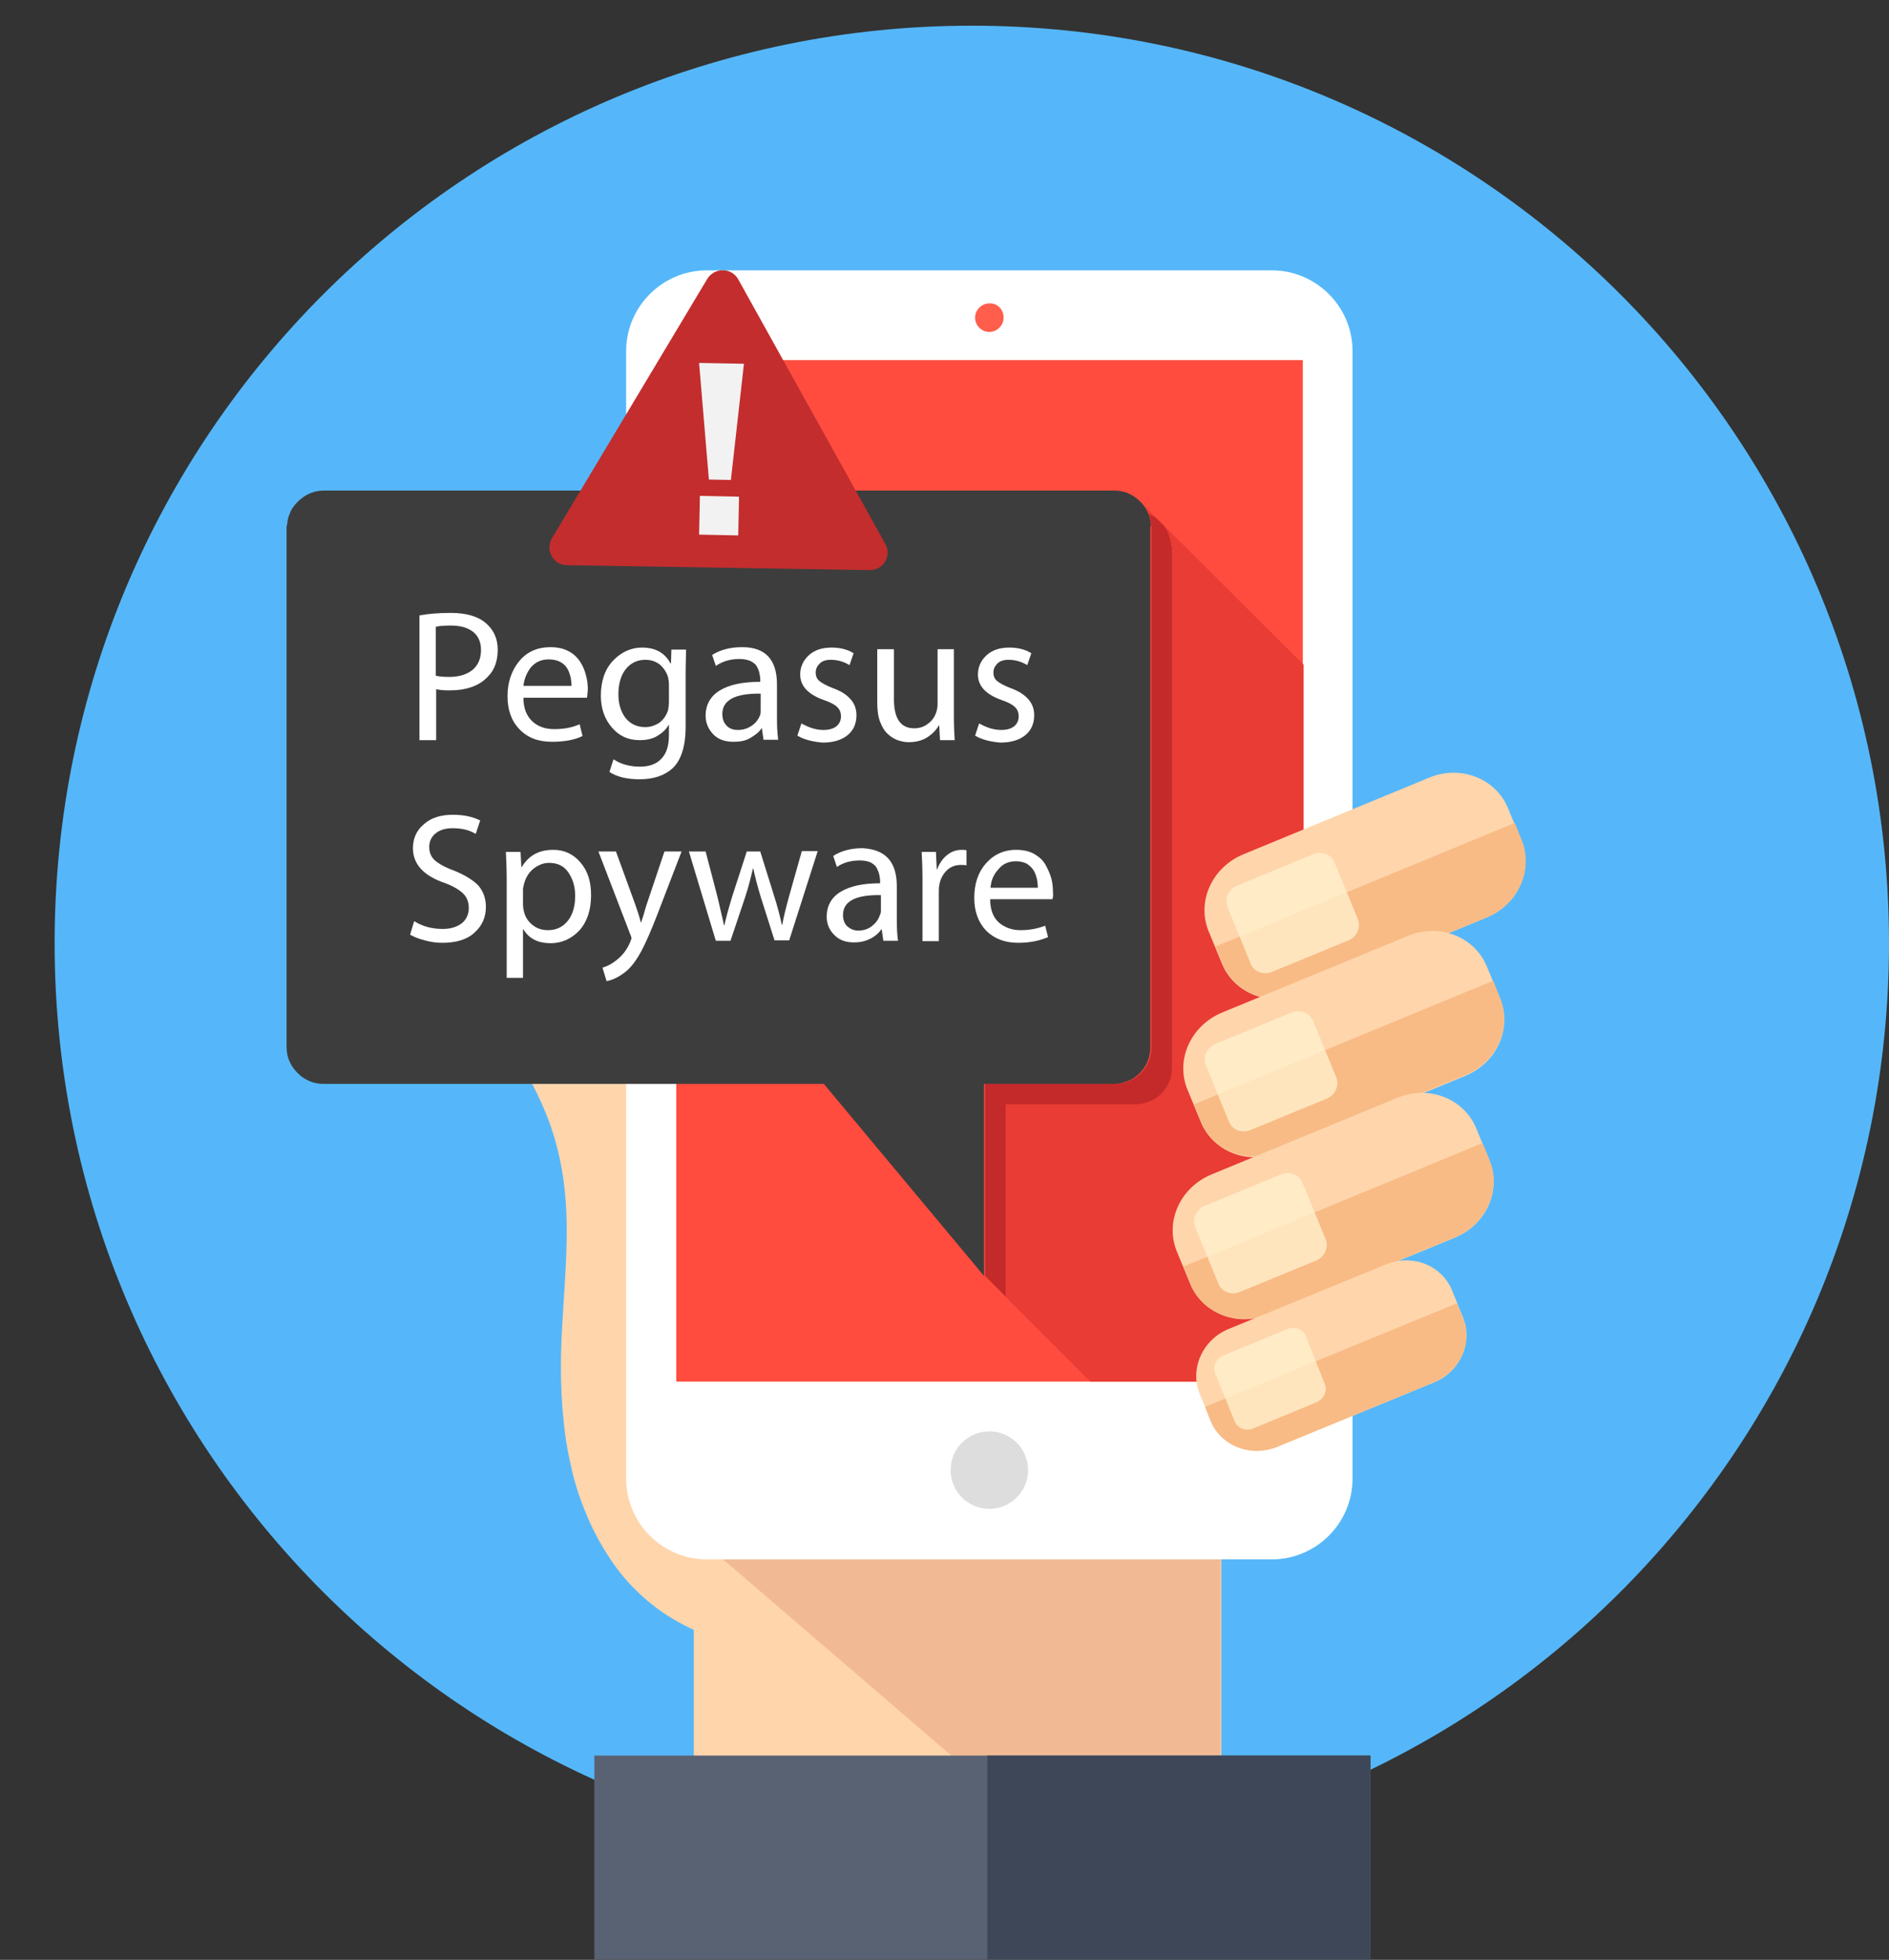
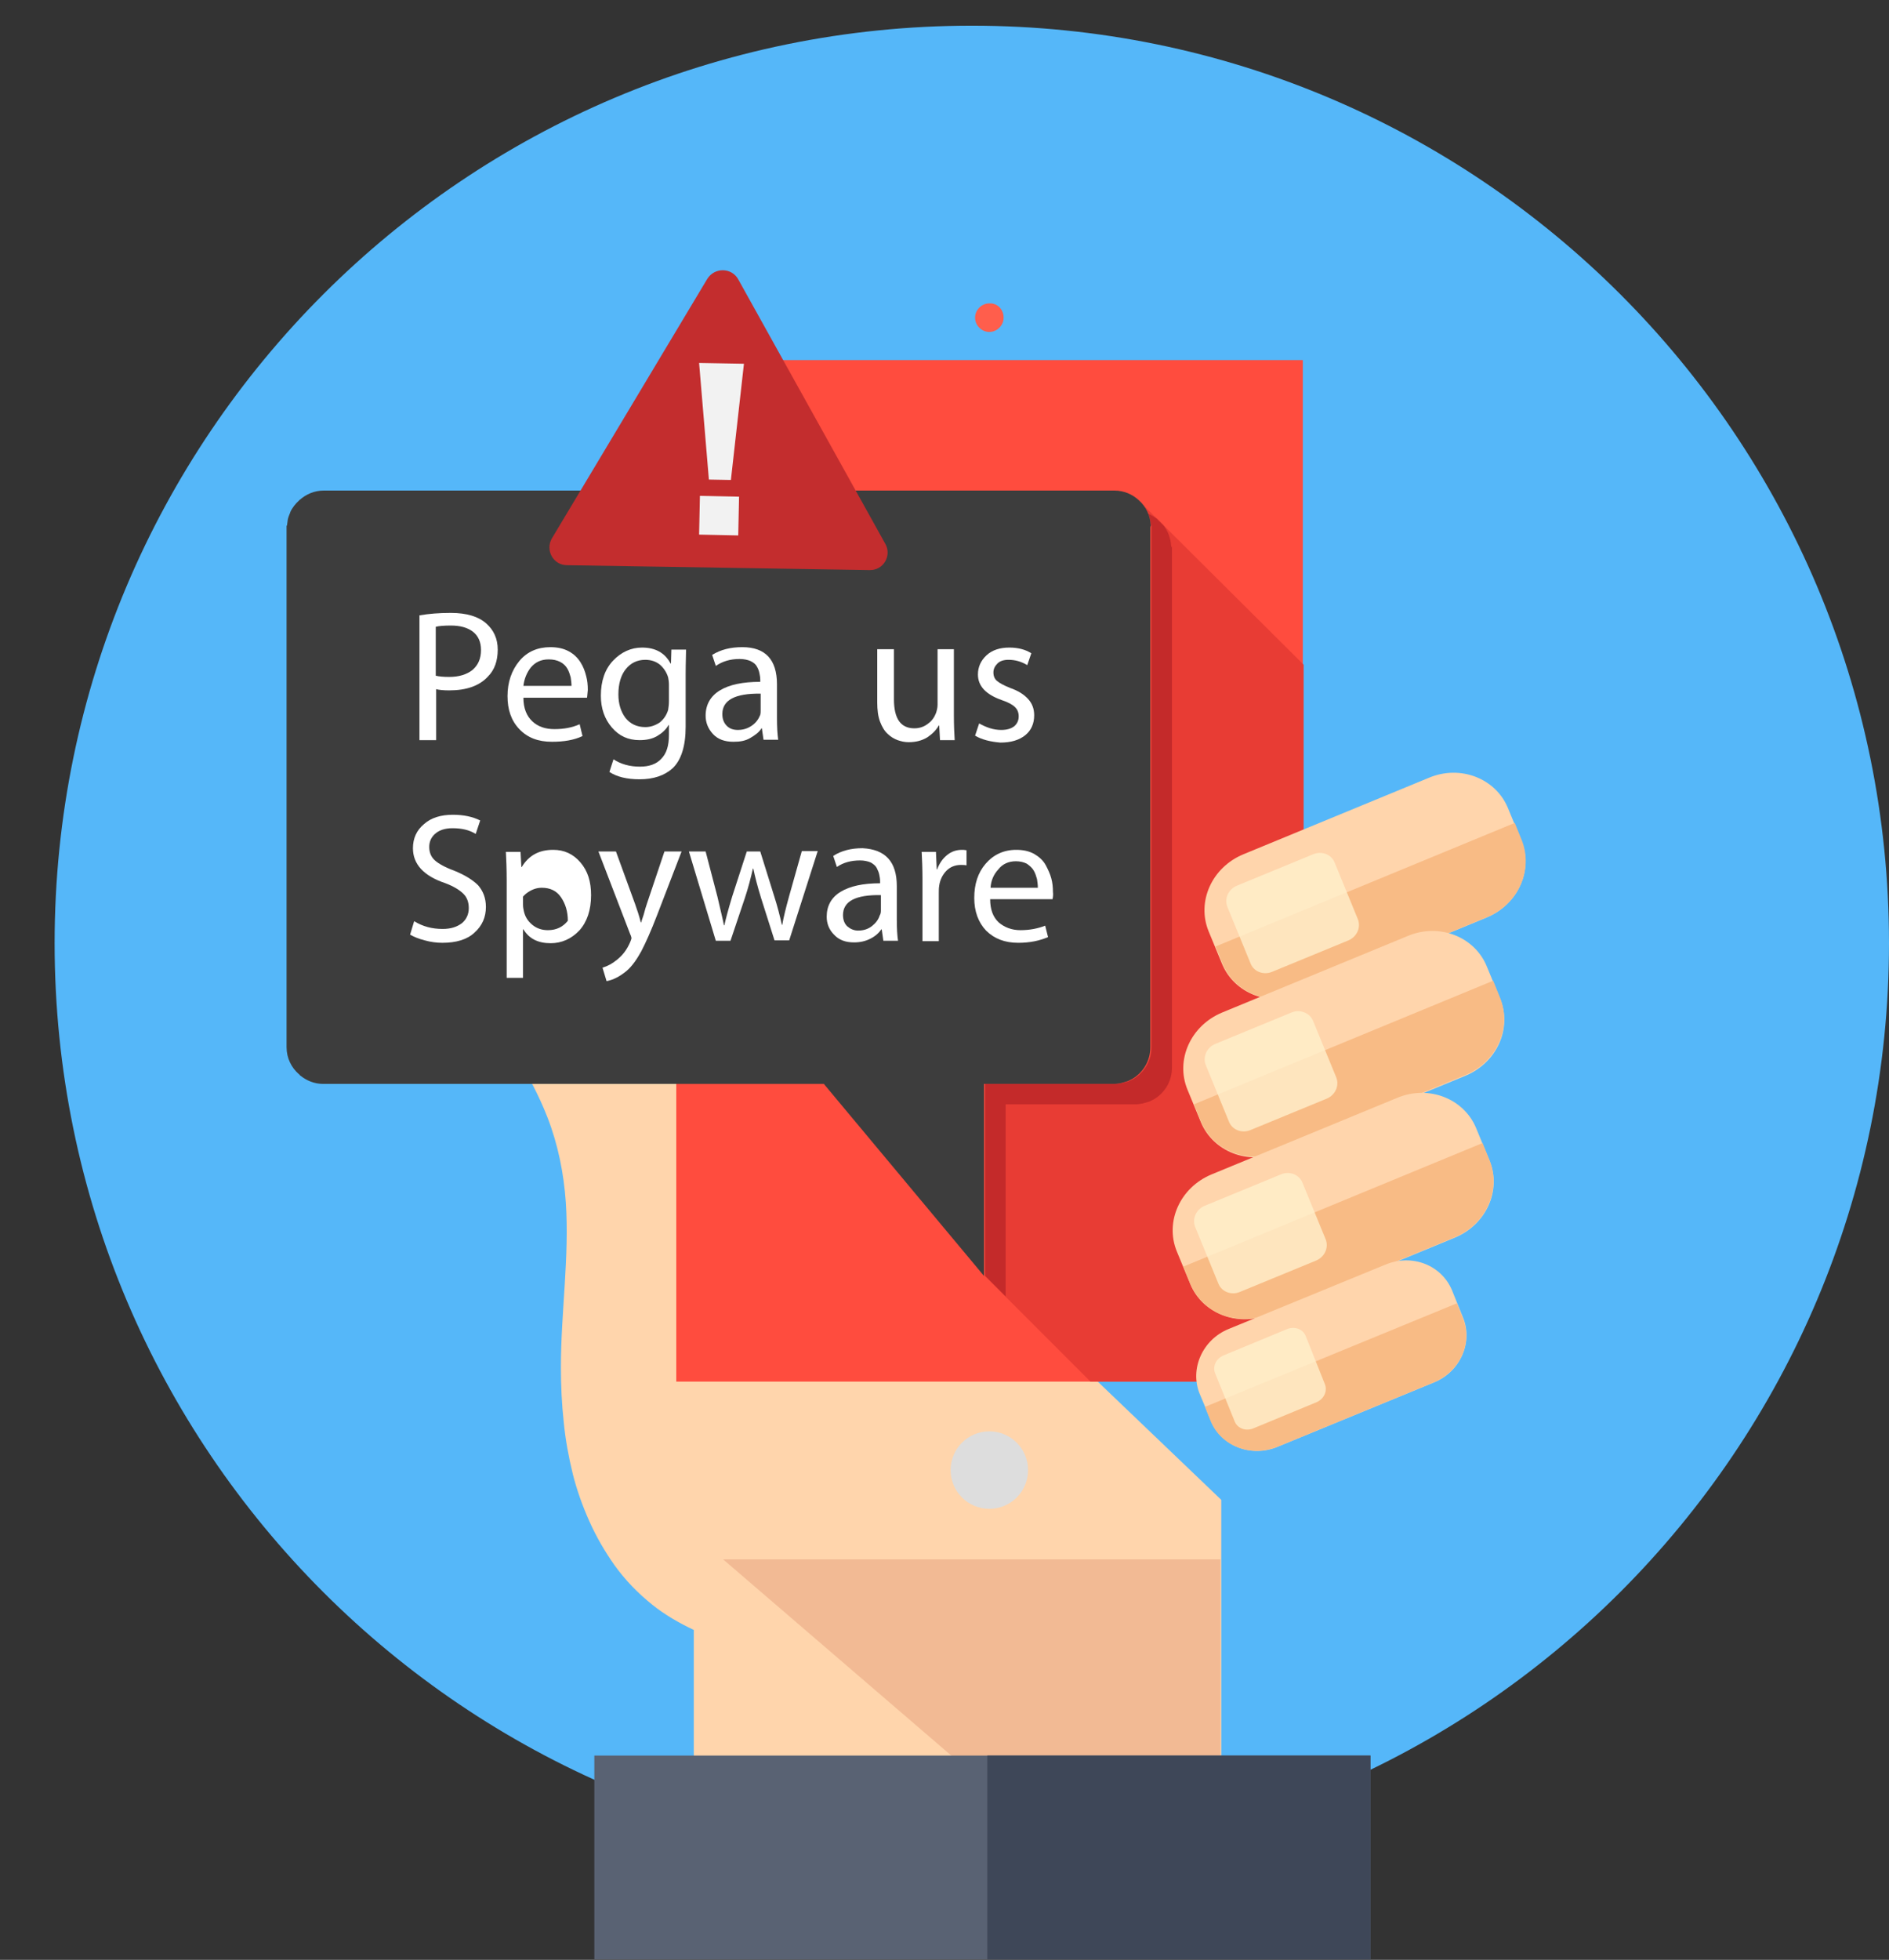
<svg xmlns="http://www.w3.org/2000/svg" version="1.1" id="Layer_1" x="0px" y="0px" viewBox="0 0 463.4 480.6" style="enable-background:new 0 0 463.4 480.6;" xml:space="preserve">
  <rect x="0" y="0" width="463.4" height="480.6" fill="#333333" stroke="none" />
  <style type="text/css">
	.st0{fill:#55B7F9;}
	.st1{fill:#FFD5AC;}
	.st2{fill:#F2BA94;}
	.st3{fill:#FFF3D9;}
	.st4{fill:#596273;}
	.st5{fill:#3E4758;}
	.st6{fill:#FFFFFF;}
	.st7{fill:#FF4C3E;}
	.st8{fill:#FF5E4C;}
	.st9{fill:#DDDDDD;}
	.st10{fill:#E83C34;}
	.st11{fill:#C42A2A;}
	.st12{fill:#F8BB85;}
	.st13{opacity:0.8;}
	.st14{fill:#FFF0CC;}
	.st15{fill:#3D3D3D;}
	.st16{fill:#C32D2E;}
	.st17{fill:#F2F2F2;}
</style>
  <g>
    <g>
      <path class="st0" d="M238.4,456.3L238.4,456.3c-124.3,0-225-100.7-225-225v0c0-124.3,100.7-225,225-225h0    c124.3,0,225,100.7,225,225v0C463.4,355.5,362.7,456.3,238.4,456.3z" />
    </g>
  </g>
  <g>
    <g>
      <g>
        <g>
          <g>
            <g>
              <g>
                <path class="st1" d="M165.5,239.5c0,0-17.3-28.7-53.4-20.5c0,0-12.7,3,5.4,27c0.9,1.1,2,2.4,2.8,3.6c2.2,2.9,4.2,6,6.2,9.1         c3,4.9,5.7,9.9,7.8,15.3c2.6,6.7,4,13.7,4.5,20.8c0.9,13.4-1.2,27-1.2,40.4c0,4.5,0.2,9.1,0.7,13.6c0.4,4.2,1.2,8.5,2.2,12.6         c1,4,2.4,7.9,4.1,11.7c1.7,3.8,3.8,7.4,6.2,10.8c2.6,3.6,5.7,6.8,9.2,9.6c3.1,2.5,6.6,4.5,10.2,6.2v56.9h129.4v-88.8         L165.5,239.5z" />
              </g>
            </g>
            <polygon class="st2" points="177.4,382.4 252.9,447.3 299.4,447.3 299.4,382.4      " />
            <g>
              <g>
                <path class="st3" d="M121.1,250.6c7.5-14.3-5.8-25.2-9.8-26.2c-0.6-0.2-3-0.6-3.4-0.2c-0.5,3.6,0.9,9.6,7.9,19.4         c0.1,0.1,0.1,0.2,0.2,0.2c0.5,0.7,1,1.4,1.5,2.1c0.9,1.1,2,2.4,2.9,3.6C120.5,249.8,120.8,250.2,121.1,250.6         C121,250.5,121,250.5,121.1,250.6z" />
              </g>
            </g>
          </g>
          <g>
            <g>
              <g>
                <rect x="145.8" y="430.5" class="st4" width="190.4" height="50" />
              </g>
            </g>
          </g>
          <g>
            <g>
              <g>
                <rect x="242.2" y="430.5" class="st5" width="94" height="50" />
              </g>
            </g>
          </g>
          <g>
            <g>
              <g>
                <g>
-                   <path class="st6" d="M331.8,362.6c0,10.9-8.9,19.8-19.8,19.8H173.4c-10.9,0-19.8-8.9-19.8-19.8V86.1          c0-10.9,8.9-19.8,19.8-19.8H312c10.9,0,19.8,8.9,19.8,19.8V362.6z" />
-                 </g>
+                   </g>
              </g>
            </g>
            <g>
              <g>
                <g>
                  <rect x="165.9" y="88.3" class="st7" width="153.7" height="250.5" />
                </g>
              </g>
            </g>
            <g>
              <g>
                <g>
                  <path class="st8" d="M246.2,77.9c0,1.9-1.6,3.5-3.5,3.5c-1.9,0-3.5-1.6-3.5-3.5c0-1.9,1.6-3.5,3.5-3.5          C244.7,74.3,246.2,75.9,246.2,77.9z" />
                </g>
              </g>
            </g>
          </g>
        </g>
      </g>
      <g>
        <circle class="st9" cx="242.7" cy="360.5" r="9.5" />
      </g>
      <path class="st10" d="M280.4,123.8L280.4,123.8c1.1,1.4,1.8,3.2,1.9,5.1l0.1,0v0.5v127.4c0,3.2-1.7,6.1-4.3,7.7c0,0,0,0,0,0    c-0.5,0.3-0.9,0.5-1.4,0.7c-0.1,0.1-0.3,0.1-0.4,0.1c-0.4,0.1-0.7,0.2-1.1,0.3c-0.6,0.1-1.1,0.2-1.7,0.2h-31.9v47.1l25.9,25.9    h52.3v-4V163L280.4,123.8z" />
      <path class="st11" d="M287.3,133.9c-0.1-1.9-0.8-3.7-1.9-5.1l-1.6-1.6c-0.7-0.5-1.4-0.9-2.1-1.2c0.4,0.9,0.6,1.9,0.7,2.9l0.1,0    v0.5v127.4c0,3.2-1.7,6.1-4.3,7.7c0,0,0,0,0,0c-0.5,0.3-0.9,0.5-1.4,0.7c-0.1,0.1-0.3,0.1-0.4,0.1c-0.4,0.1-0.7,0.2-1.1,0.3    c-0.6,0.1-1.1,0.2-1.7,0.2h-31.9v47.1l5,5v-47.1h31.9c0.6,0,1.2-0.1,1.7-0.2c0.4-0.1,0.8-0.2,1.1-0.3c0.1-0.1,0.3-0.1,0.4-0.1    c0.5-0.2,1-0.5,1.4-0.7c0,0,0,0,0,0c2.6-1.6,4.3-4.4,4.3-7.7V134.3L287.3,133.9L287.3,133.9z" />
    </g>
    <g>
      <g>
        <g>
          <g>
            <path class="st1" d="M373.2,206.1c3,7.3-0.8,15.7-8.5,18.9l-45.6,18.8c-7.7,3.2-16.3-0.2-19.3-7.4l-3.3-8       c-3-7.3,0.8-15.7,8.5-18.9l45.6-18.8c7.7-3.2,16.3,0.2,19.3,7.4L373.2,206.1z" />
          </g>
        </g>
      </g>
      <g>
        <g>
          <g>
            <path class="st12" d="M298.2,232.1l1.7,4.2c3,7.3,11.6,10.6,19.3,7.4l45.6-18.8c7.7-3.2,11.4-11.6,8.5-18.9l-1.7-4.2       L298.2,232.1z" />
          </g>
        </g>
      </g>
      <g class="st13">
        <g>
          <g>
            <path class="st14" d="M333.1,225.4c0.8,2-0.2,4.3-2.3,5.2l-18.7,7.7c-2.1,0.9-4.5,0-5.3-2l-5.7-13.9c-0.8-2,0.2-4.3,2.3-5.2       l18.7-7.7c2.1-0.9,4.5,0,5.3,2L333.1,225.4z" />
          </g>
        </g>
      </g>
    </g>
    <g>
      <g>
        <g>
          <g>
            <path class="st1" d="M368,244.9c3,7.3-0.8,15.7-8.5,18.9l-45.6,18.8c-7.7,3.2-16.3-0.2-19.3-7.4l-3.3-8       c-3-7.3,0.8-15.7,8.5-18.9l45.6-18.8c7.7-3.2,16.3,0.2,19.3,7.4L368,244.9z" />
          </g>
        </g>
      </g>
      <g>
        <g>
          <g>
            <path class="st12" d="M292.9,270.8l1.7,4.2c3,7.3,11.6,10.6,19.3,7.4l45.6-18.8c7.7-3.2,11.4-11.6,8.5-18.9l-1.7-4.2       L292.9,270.8z" />
          </g>
        </g>
      </g>
      <g class="st13">
        <g>
          <g>
            <path class="st14" d="M327.8,264.2c0.8,2-0.2,4.3-2.3,5.2l-18.7,7.7c-2.1,0.9-4.5,0-5.3-2l-5.7-13.9c-0.8-2,0.2-4.3,2.3-5.2       l18.7-7.7c2.1-0.9,4.5,0.1,5.3,2L327.8,264.2z" />
          </g>
        </g>
      </g>
    </g>
    <g>
      <g>
        <g>
          <g>
            <path class="st1" d="M365.4,284.6c3,7.3-0.8,15.7-8.5,18.9l-45.6,18.8c-7.7,3.2-16.3-0.2-19.3-7.4l-3.3-8       c-3-7.3,0.8-15.7,8.5-18.9l45.6-18.8c7.7-3.2,16.3,0.2,19.3,7.4L365.4,284.6z" />
          </g>
        </g>
      </g>
      <g>
        <g>
          <g>
            <path class="st12" d="M290.3,310.6l1.7,4.2c3,7.3,11.6,10.6,19.3,7.4l45.6-18.8c7.7-3.2,11.4-11.6,8.5-18.9l-1.7-4.2       L290.3,310.6z" />
          </g>
        </g>
      </g>
      <g class="st13">
        <g>
          <g>
            <path class="st14" d="M325.2,303.9c0.8,2-0.2,4.3-2.3,5.2l-18.7,7.7c-2.1,0.9-4.5,0-5.3-2l-5.7-13.9c-0.8-2,0.2-4.3,2.3-5.2       l18.7-7.7c2.1-0.9,4.5,0,5.3,2L325.2,303.9z" />
          </g>
        </g>
      </g>
    </g>
    <g>
      <g>
        <g>
          <g>
            <path class="st1" d="M358.9,323.1c2.5,6.1-0.7,13.3-7.1,15.9l-38.4,15.8c-6.5,2.7-13.8-0.2-16.3-6.3l-2.8-6.7       c-2.5-6.1,0.7-13.3,7.1-15.9l38.5-15.8c6.5-2.7,13.7,0.1,16.3,6.3L358.9,323.1z" />
          </g>
        </g>
      </g>
      <g>
        <g>
          <g>
            <path class="st12" d="M295.6,345l1.4,3.5c2.5,6.1,9.8,8.9,16.3,6.3l38.4-15.8c6.5-2.7,9.7-9.8,7.1-15.9l-1.4-3.5L295.6,345z" />
          </g>
        </g>
      </g>
      <g class="st13">
        <g>
          <g>
            <path class="st14" d="M325,339.4c0.7,1.7-0.2,3.6-1.9,4.4l-15.7,6.5c-1.8,0.7-3.8,0-4.5-1.7l-4.8-11.8c-0.7-1.7,0.2-3.6,2-4.4       l15.7-6.5c1.8-0.7,3.8,0,4.5,1.7L325,339.4z" />
          </g>
        </g>
      </g>
    </g>
    <g>
      <g>
        <g>
          <g>
            <g>
              <g>
                <g>
                  <g>
                    <g>
                      <g>
                        <path class="st15" d="M282.3,128.9c-0.1-2.5-1.2-4.7-2.9-6.2c-1.6-1.5-3.7-2.4-6-2.4h0h-194h0c-2.3,0-4.3,0.9-5.9,2.3             c0,0,0,0,0,0c0,0-0.1,0-0.1,0.1h0c-0.9,0.8-1.7,1.8-2.2,2.9c0,0.1,0,0.2-0.1,0.3c-0.2,0.5-0.4,1-0.5,1.5             c-0.1,0.5-0.1,1-0.2,1.5l-0.1,0v0.5v127.4c0,2.7,1.2,5,3,6.6l0,0c0.1,0.1,0.2,0.1,0.2,0.2c0,0,0.1,0.1,0.1,0.1l0,0             c1.6,1.3,3.5,2.1,5.7,2.1h122.8l39.3,47.1v-47.1h31.9c0.6,0,1.2-0.1,1.7-0.2c0.4-0.1,0.8-0.2,1.1-0.3             c0.1-0.1,0.3-0.1,0.4-0.1c0.5-0.2,1-0.5,1.4-0.7c0,0,0,0,0,0c2.6-1.6,4.3-4.4,4.3-7.7V129.3L282.3,128.9L282.3,128.9z" />
                      </g>
                    </g>
                  </g>
                </g>
              </g>
            </g>
          </g>
        </g>
      </g>
    </g>
  </g>
  <g>
    <path class="st6" d="M102.9,181.5v-30.6c2.3-0.4,4.8-0.6,7.7-0.6c3.9,0,6.8,0.9,8.7,2.6c1.8,1.6,2.8,3.7,2.8,6.4   c0,2.8-0.8,5-2.4,6.6c-2.1,2.3-5.3,3.4-9.5,3.4c-1.4,0-2.5-0.1-3.2-0.3v12.5H102.9z M106.9,153.7v12c0.8,0.2,1.9,0.3,3.3,0.3   c2.4,0,4.3-0.6,5.7-1.7c1.4-1.2,2.1-2.8,2.1-4.9c0-2-0.7-3.5-2-4.5c-1.3-1-3.1-1.5-5.4-1.5C108.9,153.4,107.7,153.5,106.9,153.7z" />
    <path class="st6" d="M144,171.1h-15.6c0,2.6,0.8,4.5,2.2,5.8c1.4,1.3,3.2,1.9,5.4,1.9c2.4,0,4.4-0.4,6.2-1.2l0.7,2.9   c-2.1,1-4.6,1.4-7.5,1.4c-3.4,0-6-1-8-3.1c-2-2.1-2.9-4.8-2.9-8.1c0-3.4,1-6.3,2.9-8.6c1.9-2.3,4.5-3.4,7.6-3.4   c1.7,0,3.2,0.3,4.5,1c1.3,0.7,2.2,1.6,2.9,2.7s1.1,2.2,1.4,3.4c0.3,1.1,0.4,2.2,0.4,3.4C144.1,170,144.1,170.6,144,171.1z    M128.4,168.2h11.8c0-0.7-0.1-1.4-0.2-2.1c-0.2-0.7-0.4-1.4-0.8-2.1c-0.4-0.7-1-1.3-1.8-1.7c-0.8-0.4-1.7-0.6-2.8-0.6   c-1.9,0-3.3,0.7-4.4,2C129.2,165,128.6,166.5,128.4,168.2z" />
    <path class="st6" d="M168.2,165.3v12.9c0,4.8-1.1,8.2-3.2,10.2c-2,1.8-4.7,2.7-8.1,2.7c-3.1,0-5.6-0.6-7.4-1.8l1-3.1   c1.8,1.2,4,1.8,6.5,1.8c2.2,0,4-0.6,5.2-1.9c1.3-1.3,1.9-3.2,1.9-5.9v-2.4h-0.1c-0.6,1.1-1.6,2-2.8,2.7c-1.2,0.7-2.6,1-4.3,1   c-2.8,0-5-1-6.8-3.1c-1.8-2.1-2.7-4.7-2.7-7.8c0-3.6,1-6.5,3-8.6c2-2.1,4.4-3.2,7.1-3.2c3.3,0,5.6,1.3,7,3.9h0.1l0.1-3.4h3.6   C168.3,160.6,168.2,162.6,168.2,165.3z M164.1,171.9v-4c0-0.7-0.1-1.3-0.2-1.8c-0.4-1.3-1.1-2.3-2-3.1c-1-0.8-2.2-1.2-3.6-1.2   c-2,0-3.6,0.8-4.8,2.3c-1.2,1.5-1.8,3.6-1.8,6.2c0,2.3,0.6,4.2,1.7,5.7c1.2,1.5,2.8,2.3,4.9,2.3c1.3,0,2.4-0.4,3.5-1.1   c1-0.8,1.7-1.8,2.1-3.1C164,173.5,164.1,172.8,164.1,171.9z" />
    <path class="st6" d="M190.6,167.8v8.3c0,2.1,0.1,3.9,0.3,5.3h-3.6l-0.4-2.8h-0.1c-0.6,1-1.6,1.7-2.8,2.4s-2.5,0.9-4.1,0.9   c-2.1,0-3.8-0.6-5-1.9c-1.2-1.3-1.8-2.8-1.8-4.5c0-2.7,1.2-4.8,3.5-6.2c2.3-1.4,5.6-2.1,9.9-2.1v-0.5c0-0.6-0.1-1.1-0.2-1.6   c-0.1-0.5-0.3-1.1-0.6-1.6c-0.3-0.6-0.8-1-1.6-1.4c-0.7-0.3-1.6-0.5-2.7-0.5c-2.3,0-4.2,0.6-5.8,1.7l-0.9-2.7   c2.1-1.3,4.5-1.9,7.4-1.9C187.7,158.7,190.6,161.7,190.6,167.8z M186.6,174v-3.9c-6.3-0.1-9.4,1.6-9.4,5c0,1.3,0.4,2.2,1.1,2.9   c0.7,0.7,1.6,1,2.7,1c1.4,0,2.5-0.4,3.5-1.1c1-0.7,1.6-1.6,2-2.6C186.6,174.9,186.6,174.5,186.6,174z" />
-     <path class="st6" d="M195.6,180.4l1-3c1.8,1,3.5,1.6,5.4,1.6c1.4,0,2.4-0.3,3.2-0.9c0.7-0.6,1.1-1.4,1.1-2.4c0-1-0.3-1.7-0.9-2.3   c-0.6-0.6-1.7-1.2-3.2-1.7c-4-1.4-5.9-3.5-5.9-6.3c0-1.8,0.7-3.4,2.1-4.7c1.4-1.3,3.3-1.9,5.6-1.9c2.2,0,4,0.5,5.4,1.4l-1,2.9   c-1.5-0.9-3-1.3-4.6-1.3c-1.2,0-2.1,0.3-2.7,0.9c-0.6,0.6-1,1.3-1,2.2c0,0.9,0.3,1.6,0.9,2.1c0.6,0.5,1.7,1.1,3.2,1.7   c2,0.7,3.4,1.6,4.4,2.7c1,1.1,1.5,2.4,1.5,4c0,2-0.7,3.7-2.2,4.9c-1.5,1.2-3.5,1.8-6.1,1.8C199.4,181.9,197.3,181.4,195.6,180.4z" />
    <path class="st6" d="M234,159.2v16.2c0,2.5,0.1,4.6,0.2,6.1h-3.6l-0.2-3.6h-0.1c-0.6,1.1-1.6,2.1-2.8,2.9c-1.3,0.8-2.8,1.2-4.6,1.2   c-1,0-1.8-0.2-2.7-0.5c-0.8-0.3-1.7-0.8-2.4-1.5c-0.8-0.7-1.4-1.7-1.9-3s-0.7-2.9-0.7-4.8v-13h4.1v12.3c0,4.8,1.7,7.1,5,7.1   c1.3,0,2.4-0.4,3.3-1.1c1-0.7,1.6-1.6,2-2.6c0.2-0.6,0.4-1.3,0.4-2.1v-13.6H234z" />
    <path class="st6" d="M239.2,180.4l1-3c1.8,1,3.5,1.6,5.4,1.6c1.4,0,2.4-0.3,3.2-0.9c0.7-0.6,1.1-1.4,1.1-2.4c0-1-0.3-1.7-0.9-2.3   s-1.7-1.2-3.2-1.7c-4-1.4-5.9-3.5-5.9-6.3c0-1.8,0.7-3.4,2.1-4.7c1.4-1.3,3.3-1.9,5.6-1.9c2.2,0,4,0.5,5.4,1.4l-1,2.9   c-1.5-0.9-3-1.3-4.6-1.3c-1.2,0-2.1,0.3-2.7,0.9c-0.6,0.6-1,1.3-1,2.2c0,0.9,0.3,1.6,0.9,2.1c0.6,0.5,1.7,1.1,3.2,1.7   c2,0.7,3.4,1.6,4.4,2.7c1,1.1,1.5,2.4,1.5,4c0,2-0.7,3.7-2.2,4.9c-1.5,1.2-3.5,1.8-6.1,1.8C243,181.9,240.9,181.4,239.2,180.4z" />
  </g>
  <g>
    <path class="st6" d="M100.6,229.2l1-3.3c2.1,1.3,4.4,1.9,7,1.9c2,0,3.5-0.5,4.7-1.4c1.1-0.9,1.7-2.2,1.7-3.7c0-1.4-0.4-2.6-1.3-3.5   c-0.9-0.9-2.3-1.8-4.4-2.6c-5.4-1.8-8-4.7-8-8.6c0-2.4,0.9-4.4,2.7-5.9c1.8-1.6,4.2-2.3,7.1-2.3c2.7,0,4.9,0.5,6.7,1.4l-1.1,3.3   c-1.6-1-3.5-1.4-5.7-1.4c-1.9,0-3.3,0.5-4.3,1.4c-1,0.9-1.4,2-1.4,3.2c0,1.4,0.5,2.5,1.4,3.3c0.9,0.8,2.5,1.7,4.7,2.5   c2.7,1.1,4.6,2.3,5.9,3.6c1.2,1.4,1.9,3.1,1.9,5.3c0,2.5-0.9,4.6-2.8,6.3c-1.8,1.7-4.5,2.5-7.9,2.5c-1.4,0-2.9-0.2-4.3-0.6   C102.6,230.2,101.5,229.7,100.6,229.2z" />
-     <path class="st6" d="M124.3,239.6V216c0-2.9-0.1-5.3-0.2-7.1h3.6l0.2,3.7h0.1c1.7-2.8,4.2-4.2,7.7-4.2c2.7,0,4.9,1,6.7,3.1   c1.8,2.1,2.6,4.7,2.6,8c0,3.7-1,6.6-2.9,8.7c-1.9,2-4.3,3.1-7,3.1c-3.1,0-5.3-1.1-6.7-3.4h-0.1v11.9H124.3z M128.3,218v3.8   c0,0.6,0.1,1.2,0.2,1.6c0.3,1.4,1,2.5,2.1,3.4c1.1,0.9,2.4,1.3,3.8,1.3c2.1,0,3.7-0.8,4.9-2.3c1.2-1.5,1.8-3.6,1.8-6.1   c0-2.3-0.6-4.2-1.7-5.8c-1.1-1.6-2.7-2.3-4.7-2.3c-1.4,0-2.6,0.5-3.8,1.4c-1.1,0.9-1.9,2.1-2.3,3.6   C128.4,217.3,128.3,217.8,128.3,218z" />
+     <path class="st6" d="M124.3,239.6V216c0-2.9-0.1-5.3-0.2-7.1h3.6l0.2,3.7h0.1c1.7-2.8,4.2-4.2,7.7-4.2c2.7,0,4.9,1,6.7,3.1   c1.8,2.1,2.6,4.7,2.6,8c0,3.7-1,6.6-2.9,8.7c-1.9,2-4.3,3.1-7,3.1c-3.1,0-5.3-1.1-6.7-3.4h-0.1v11.9H124.3z M128.3,218v3.8   c0,0.6,0.1,1.2,0.2,1.6c0.3,1.4,1,2.5,2.1,3.4c1.1,0.9,2.4,1.3,3.8,1.3c2.1,0,3.7-0.8,4.9-2.3c0-2.3-0.6-4.2-1.7-5.8c-1.1-1.6-2.7-2.3-4.7-2.3c-1.4,0-2.6,0.5-3.8,1.4c-1.1,0.9-1.9,2.1-2.3,3.6   C128.4,217.3,128.3,217.8,128.3,218z" />
    <path class="st6" d="M146.8,208.8h4.3l4.7,12.9c0.5,1.4,1,2.9,1.4,4.5h0.1c0-0.1,0.2-0.7,0.6-1.9c0.3-1.2,0.6-2.1,0.8-2.7l4.3-12.8   h4.2l-6,15.6c-1.5,3.9-2.8,6.8-3.9,8.9c-1.1,2-2.3,3.7-3.6,4.8c-1.7,1.4-3.3,2.2-4.9,2.5l-1-3.3c1.3-0.4,2.4-1,3.5-1.9   c1.4-1.1,2.5-2.5,3.3-4.4c0.2-0.5,0.3-0.8,0.3-0.9c0-0.2-0.1-0.6-0.3-1L146.8,208.8z" />
    <path class="st6" d="M169,208.8h4.1l2.9,11.1c0.8,3.5,1.4,5.9,1.6,7h0.1c0.3-1.4,0.9-3.7,1.9-7l3.6-11.1h3.3l3.4,10.9   c0.8,2.5,1.4,4.8,1.9,7.1h0.1c0.3-1.8,0.9-4.2,1.7-7.1l3.1-11h3.9l-7,21.9h-3.6l-3.3-10.4c-0.9-2.9-1.5-5.3-1.9-7.2h-0.1   c-0.5,2.2-1.1,4.6-2,7.3l-3.5,10.4h-3.6L169,208.8z" />
    <path class="st6" d="M220,217.3v8.2c0,2.1,0.1,3.9,0.3,5.2h-3.6l-0.4-2.8h-0.1c-0.6,0.9-1.5,1.7-2.7,2.3s-2.5,0.9-4,0.9   c-2.1,0-3.7-0.6-4.9-1.9c-1.2-1.2-1.8-2.7-1.8-4.4c0-2.6,1.1-4.7,3.4-6.1c2.3-1.4,5.5-2.1,9.7-2.1v-0.5c0-0.6-0.1-1.1-0.2-1.6   s-0.3-1-0.6-1.6c-0.3-0.6-0.8-1-1.5-1.4c-0.7-0.3-1.6-0.5-2.6-0.5c-2.2,0-4.1,0.5-5.7,1.6l-0.9-2.7c2-1.3,4.4-1.9,7.2-1.9   C217.2,208.3,220,211.3,220,217.3z M216.1,223.3v-3.8c-6.2-0.1-9.3,1.5-9.3,4.9c0,1.2,0.4,2.2,1.1,2.8c0.7,0.6,1.6,1,2.6,1   c1.4,0,2.5-0.4,3.4-1.1c0.9-0.7,1.6-1.6,1.9-2.6C216,224.2,216.1,223.8,216.1,223.3z" />
    <path class="st6" d="M226.3,230.7v-15c0-2.7-0.1-5-0.2-6.8h3.5l0.2,4.3h0.1c0.5-1.4,1.3-2.6,2.4-3.5c1.1-0.9,2.3-1.3,3.7-1.3   c0.2,0,0.6,0,1.1,0.1v3.7c-0.5-0.1-1-0.1-1.4-0.1c-1.4,0-2.6,0.5-3.5,1.4c-0.9,0.9-1.6,2.2-1.8,3.7c-0.1,0.6-0.1,1.2-0.1,1.9v11.7   H226.3z" />
    <path class="st6" d="M258.2,220.5h-15.3c0,2.5,0.7,4.4,2.1,5.7c1.4,1.2,3.2,1.9,5.3,1.9c2.3,0,4.3-0.4,6.1-1.1l0.7,2.8   c-2.1,0.9-4.5,1.4-7.3,1.4c-3.3,0-5.9-1-7.9-3c-1.9-2-2.9-4.7-2.9-8c0-3.4,0.9-6.2,2.8-8.4c1.9-2.2,4.4-3.4,7.5-3.4   c1.7,0,3.1,0.3,4.4,1c1.2,0.7,2.2,1.6,2.8,2.7c0.6,1.1,1.1,2.2,1.4,3.3c0.3,1.1,0.4,2.2,0.4,3.3C258.4,219.4,258.3,220,258.2,220.5   z M243,217.7h11.6c0-0.7-0.1-1.4-0.2-2.1c-0.2-0.7-0.4-1.4-0.8-2.1c-0.4-0.7-1-1.2-1.7-1.7c-0.8-0.4-1.7-0.6-2.7-0.6   c-1.8,0-3.3,0.7-4.3,2C243.7,214.5,243.1,216,243,217.7z" />
  </g>
  <path class="st16" d="M217.2,133.4l-36.1-64.9c-1.6-2.9-5.8-3-7.6-0.1L135.4,132c-1.7,2.9,0.3,6.6,3.7,6.6l74.2,1.2  C216.7,139.9,218.8,136.3,217.2,133.4z" />
  <g>
    <path class="st17" d="M173.9,117.6L171.5,89l11,0.2l-3.2,28.5L173.9,117.6z M171.7,121.6l9.6,0.2l-0.2,9.5l-9.6-0.2L171.7,121.6z" />
  </g>
</svg>